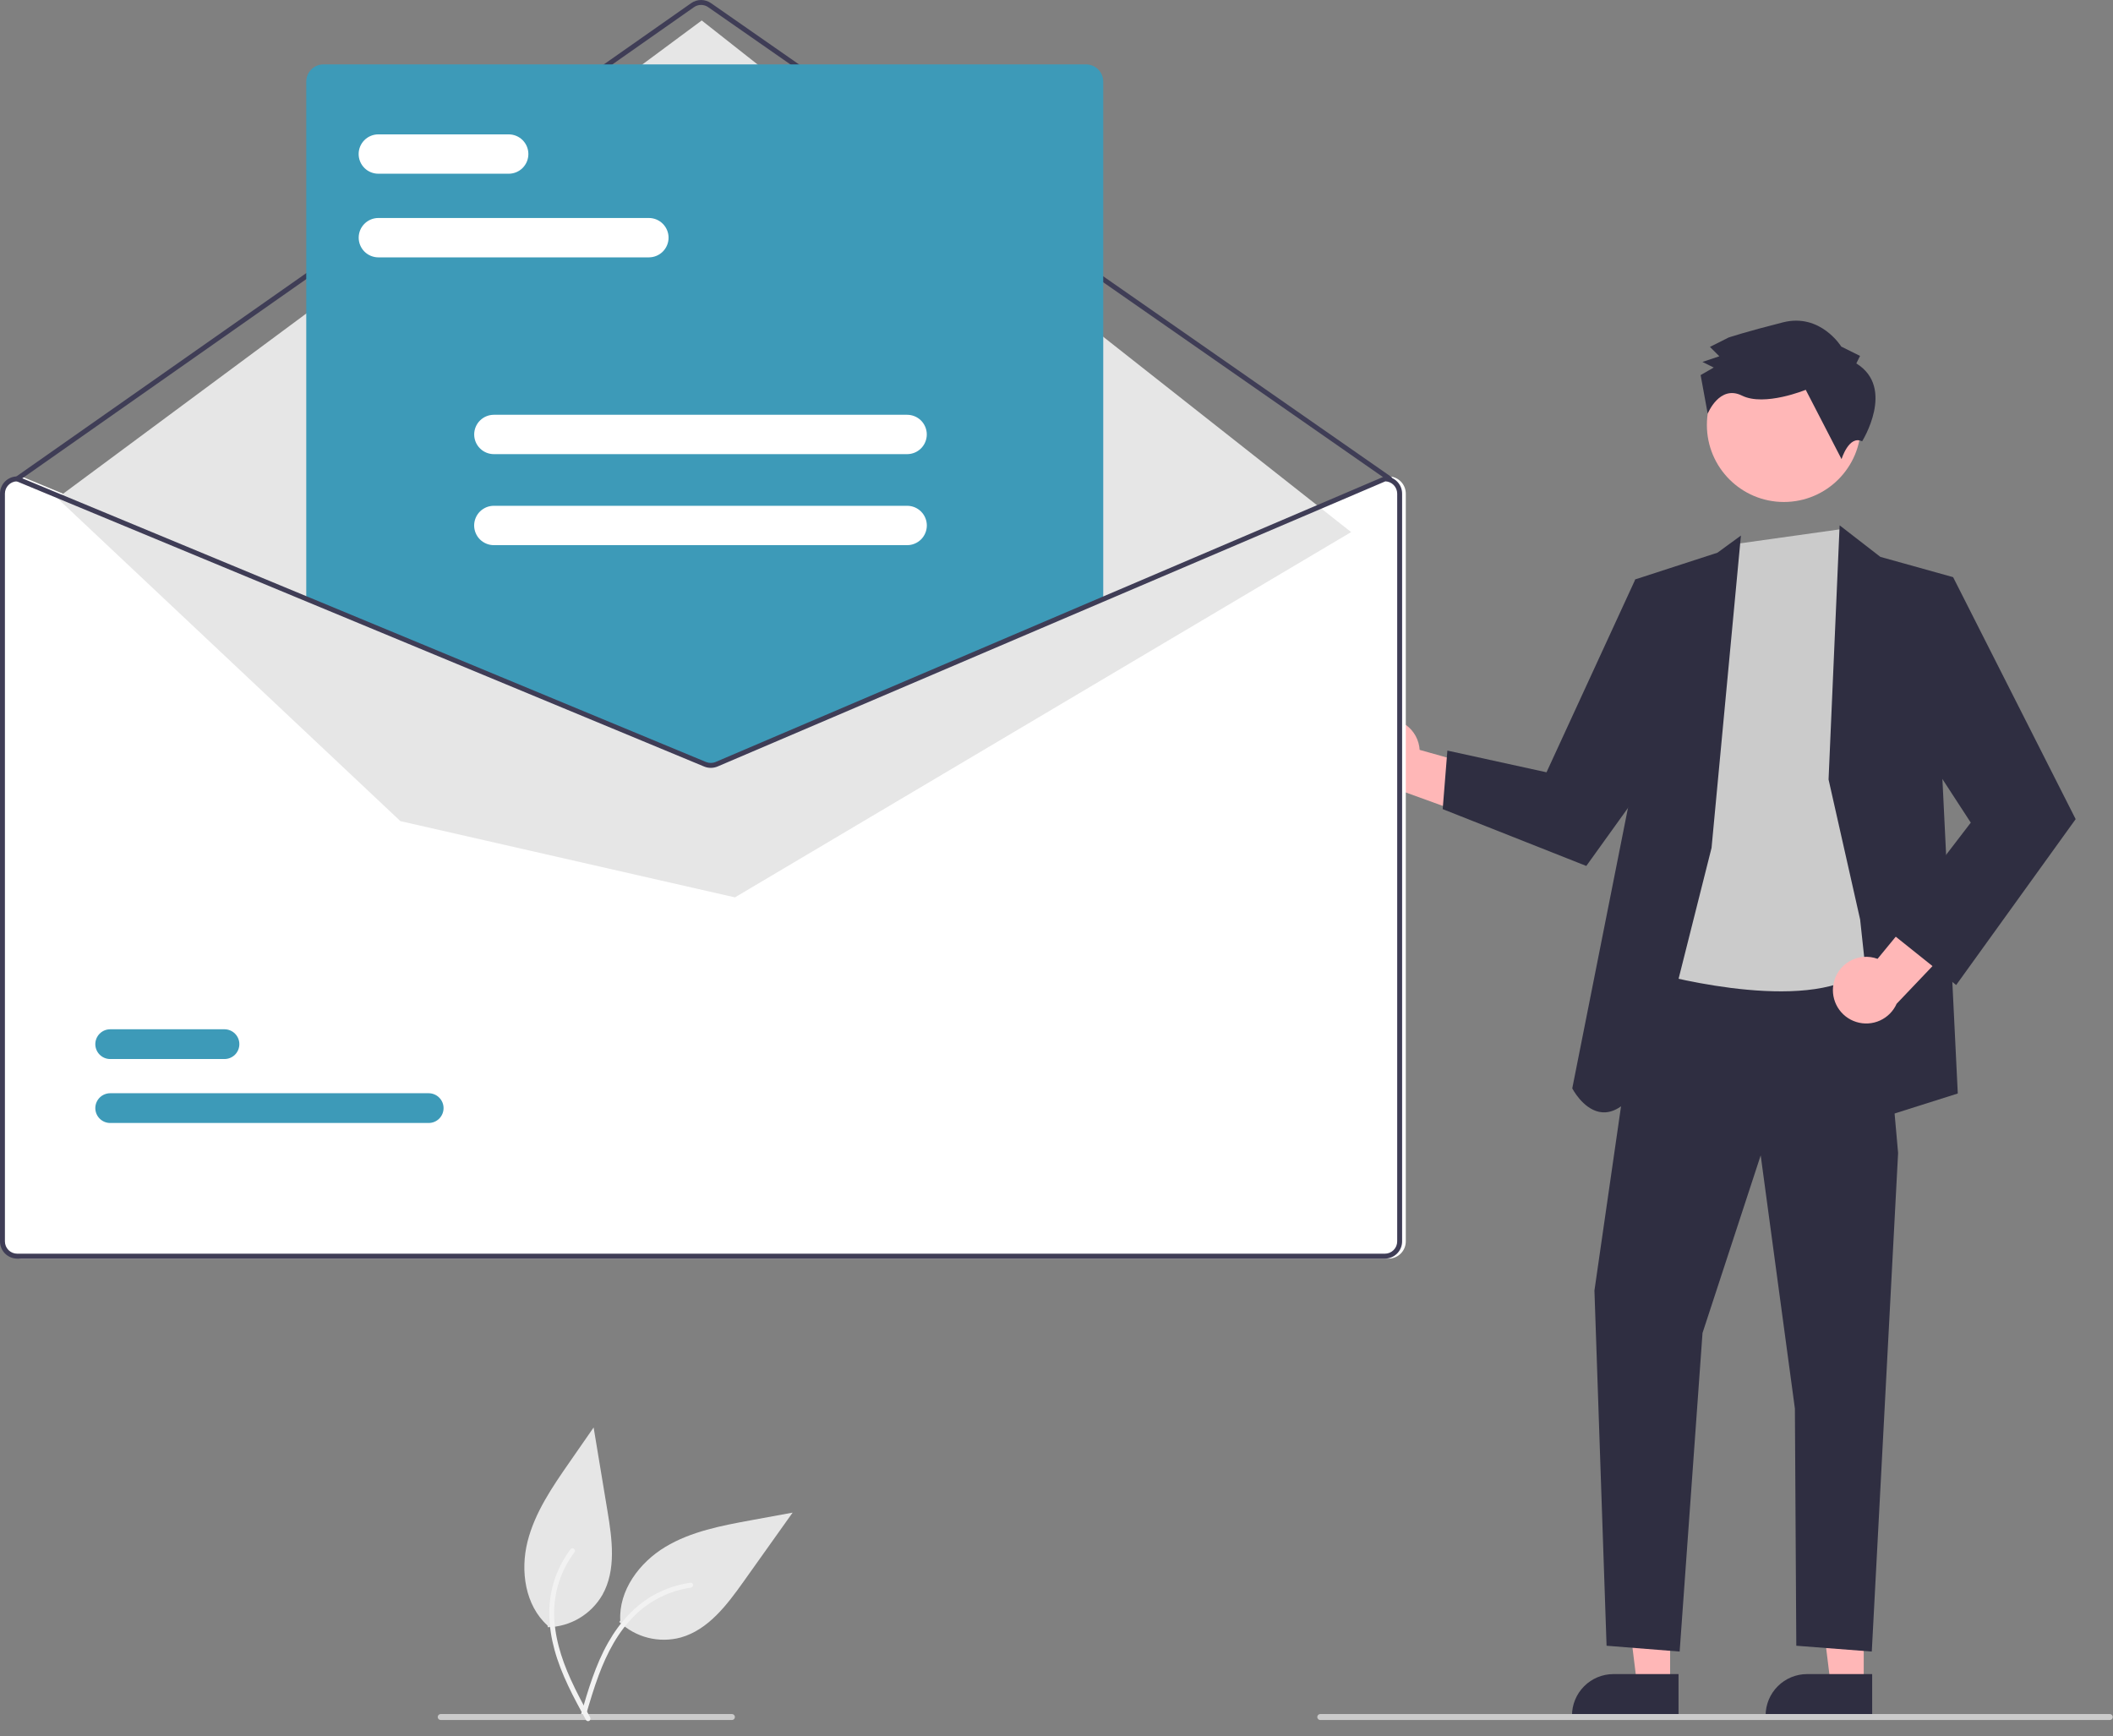
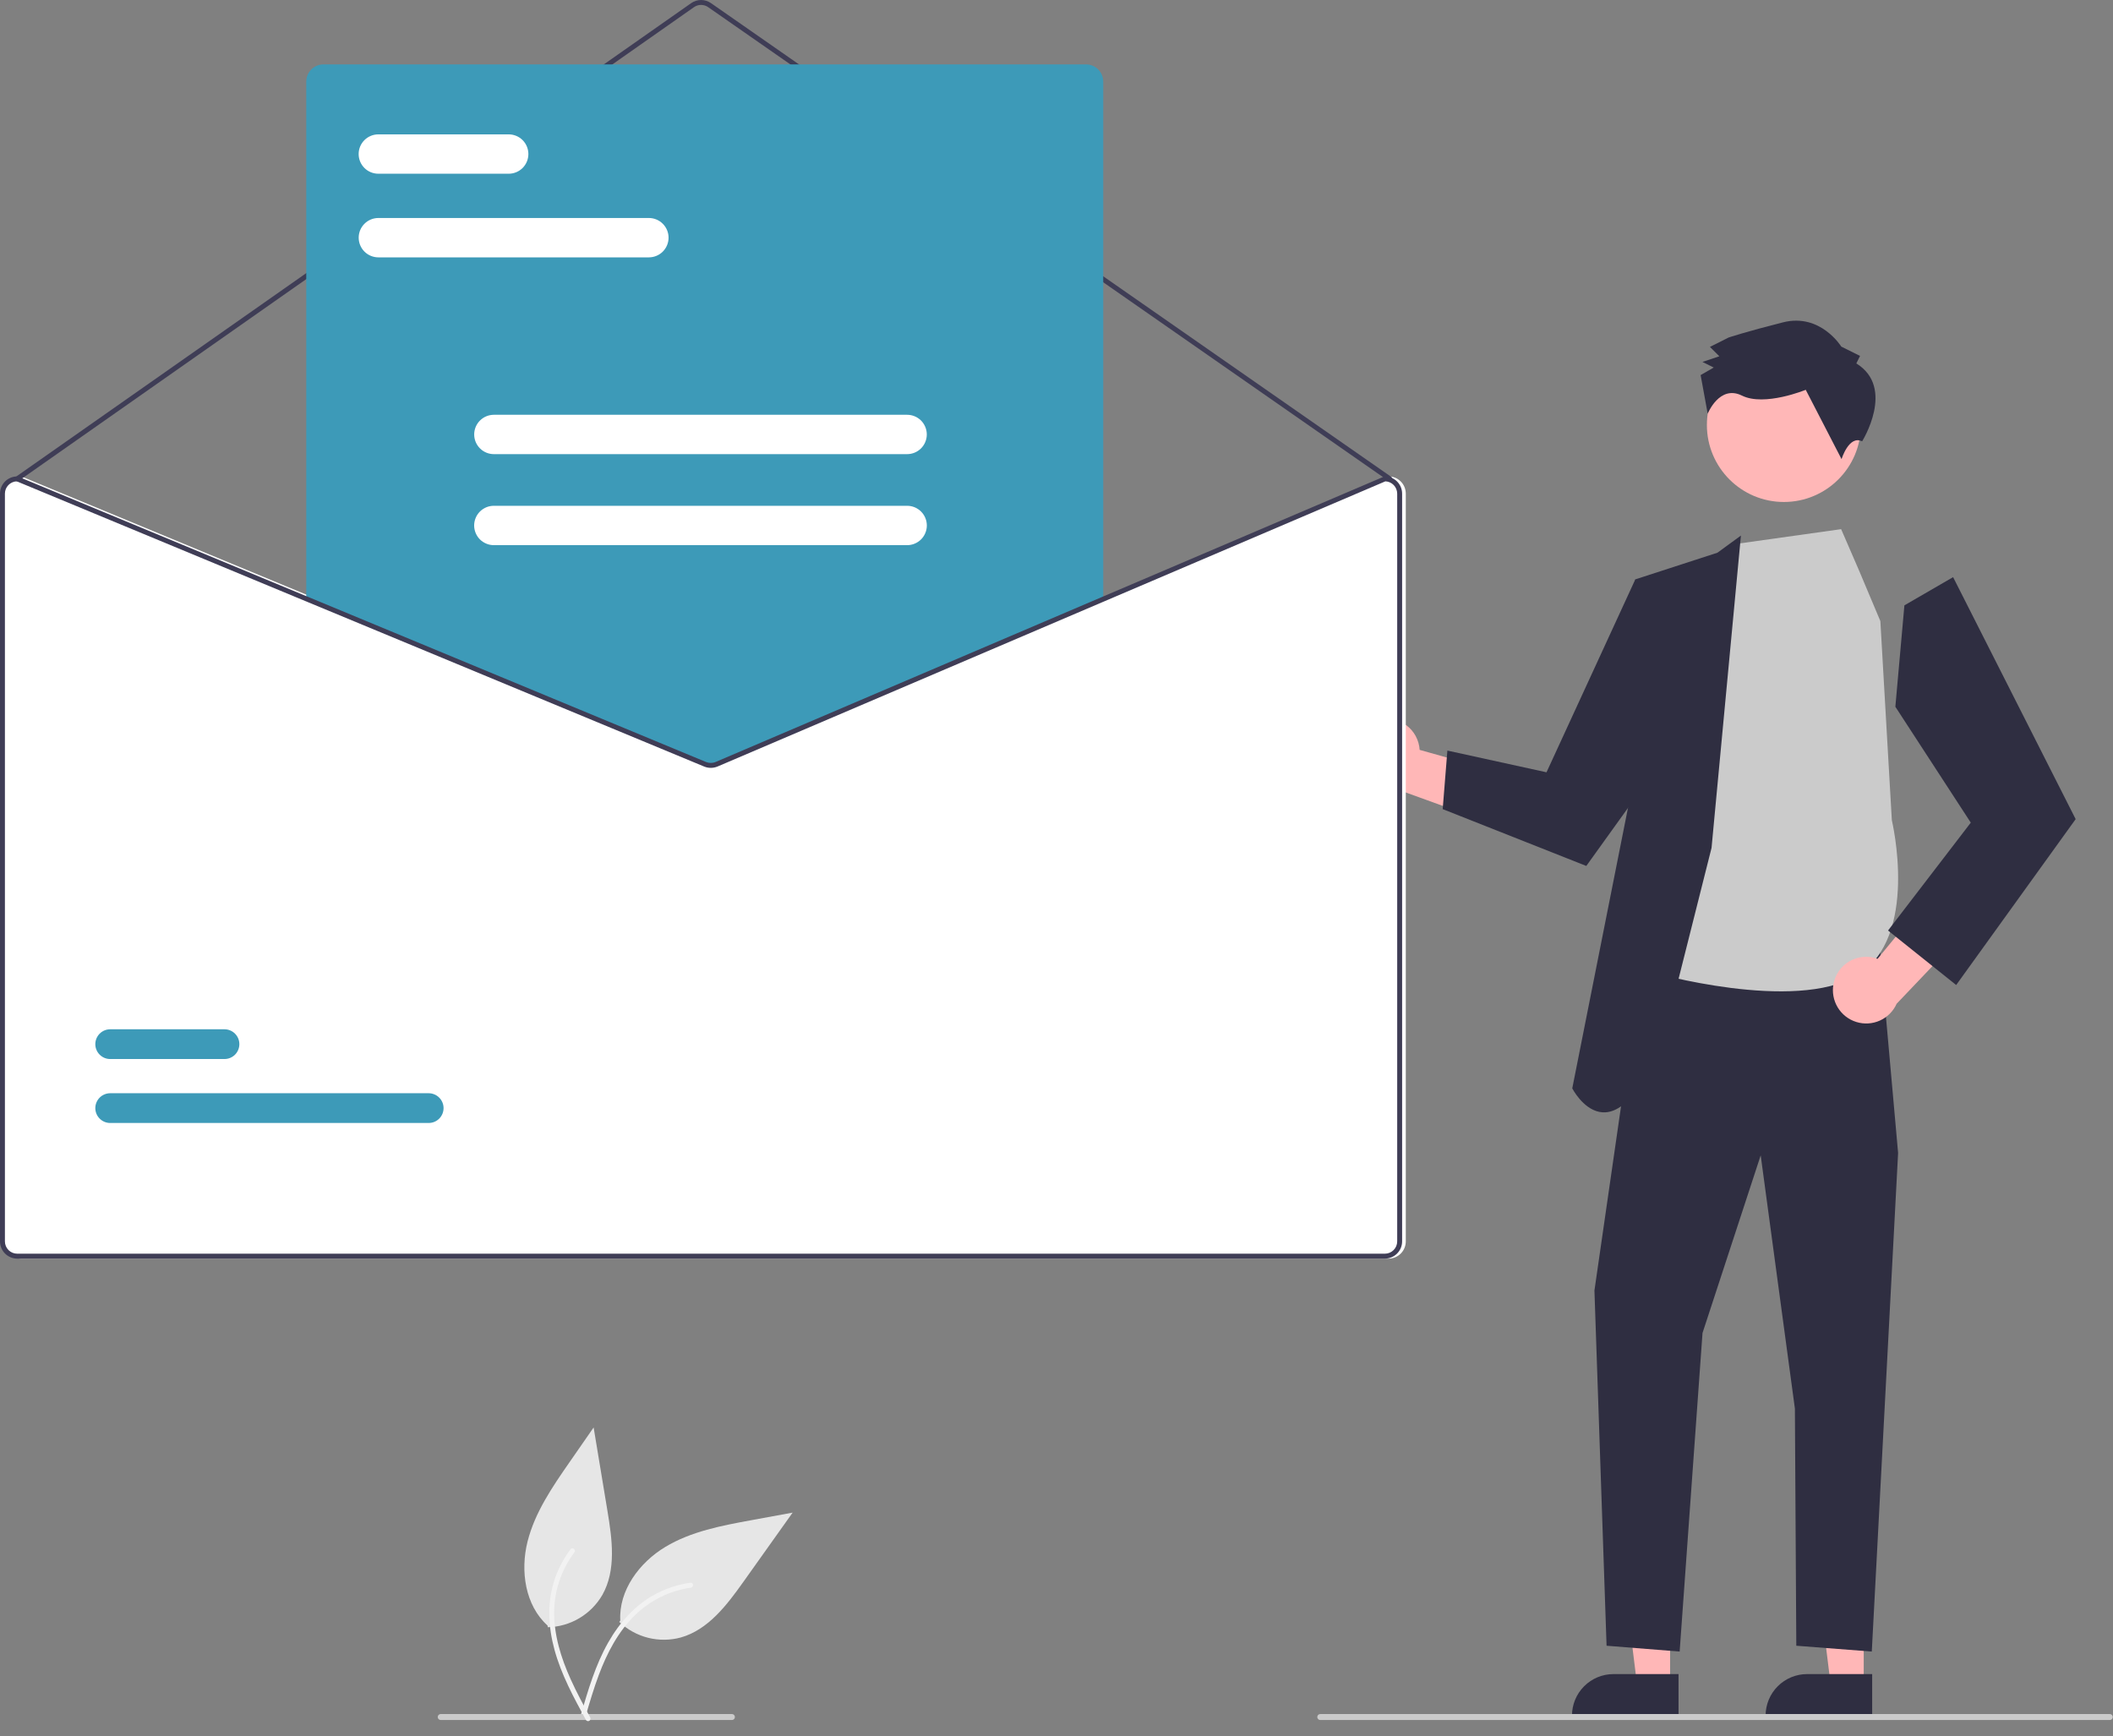
<svg xmlns="http://www.w3.org/2000/svg" width="101" height="83" viewBox="0 0 101 83" fill="none">
  <rect x="0" y="0" width="101" height="83" fill="#808080" stroke="none" />
  <path d="M29.601 77.529C29.987 77.895 30.46 78.156 30.975 78.286C31.491 78.416 32.031 78.411 32.544 78.272C33.859 77.899 34.751 76.713 35.543 75.599L37.887 72.304L35.912 72.666C34.492 72.927 33.036 73.2 31.799 73.945C30.562 74.691 29.571 76.021 29.649 77.463" fill="#E6E6E6" />
  <path d="M27.765 81.967C28.112 80.786 28.46 79.588 29.072 78.512C29.615 77.556 30.357 76.717 31.336 76.196C31.855 75.92 32.419 75.737 33.001 75.654C33.153 75.633 33.178 75.869 33.027 75.891C32.018 76.035 31.082 76.495 30.352 77.206C29.544 77.997 29.013 79.017 28.621 80.067C28.383 80.702 28.192 81.353 28.001 82.003C27.995 82.034 27.978 82.061 27.953 82.08C27.928 82.098 27.896 82.106 27.865 82.103C27.834 82.098 27.806 82.081 27.788 82.055C27.769 82.03 27.761 81.998 27.766 81.967L27.765 81.967Z" fill="#F2F2F2" />
  <path d="M65.906 34.399C66.131 34.345 66.365 34.341 66.592 34.387C66.819 34.433 67.033 34.528 67.219 34.666C67.405 34.803 67.559 34.98 67.669 35.184C67.779 35.388 67.844 35.613 67.858 35.844L73.276 37.367L71.065 39.282L66.259 37.542C65.869 37.54 65.493 37.394 65.204 37.134C64.914 36.873 64.73 36.515 64.686 36.127C64.643 35.74 64.743 35.35 64.967 35.032C65.192 34.713 65.526 34.488 65.906 34.399Z" fill="#FFB7B7" />
  <path d="M79.83 80.539L78.251 80.538L77.499 74.446L79.831 74.446L79.83 80.539Z" fill="#FFB7B7" />
  <path d="M80.233 82.069L75.14 82.069V82.005C75.14 81.479 75.349 80.975 75.721 80.603C76.092 80.231 76.597 80.022 77.122 80.022L80.233 80.023L80.233 82.069Z" fill="#2F2E41" />
  <path d="M89.085 80.539L87.506 80.538L86.754 74.446L89.085 74.446L89.085 80.539Z" fill="#FFB7B7" />
  <path d="M89.488 82.069L84.395 82.069V82.005C84.395 81.479 84.604 80.975 84.976 80.603C85.348 80.231 85.852 80.022 86.377 80.022L89.488 80.023L89.488 82.069Z" fill="#2F2E41" />
  <path d="M78.54 45.572L76.213 61.688L76.793 78.667L80.286 78.945L81.379 63.718L84.16 55.227L85.795 67.331L85.862 78.667L89.47 78.945L90.728 55.112L89.803 44.747L78.54 45.572Z" fill="#2F2E41" />
  <path d="M85.269 23.995C87.302 23.995 88.95 22.347 88.95 20.314C88.95 18.282 87.302 16.634 85.269 16.634C83.236 16.634 81.588 18.282 81.588 20.314C81.588 22.347 83.236 23.995 85.269 23.995Z" fill="#FFB7B7" />
  <path d="M83 25.997L78.937 46.468C78.937 46.468 85.778 48.431 88.775 46.619C91.772 44.806 90.429 39.21 90.429 39.21L89.88 29.689L88.866 27.281L88.005 25.294L83 25.997Z" fill="#CBCBCB" />
  <path d="M81.811 40.528L83.215 25.6L82.092 26.42L78.167 27.694L77.898 38.204L75.153 52.025C75.153 52.025 77.115 55.854 79.547 49.519L81.811 40.528Z" fill="#2F2E41" />
  <path d="M80.056 29.266L78.167 27.694L73.922 36.916L69.184 35.878L68.96 38.676L75.824 41.393L80.502 34.881L80.056 29.266Z" fill="#2F2E41" />
-   <path d="M87.404 37.26L87.933 25.111L89.88 26.619L93.357 27.588L92.847 37.26L93.581 52.269L89.936 53.423L88.913 43.953L87.404 37.26Z" fill="#2F2E41" />
  <path d="M87.638 47.04C87.679 46.812 87.769 46.596 87.903 46.407C88.036 46.218 88.209 46.06 88.41 45.945C88.611 45.83 88.835 45.76 89.066 45.741C89.296 45.721 89.529 45.753 89.746 45.833L93.318 41.483L94.183 44.278L90.658 47.98C90.499 48.336 90.216 48.621 89.86 48.782C89.505 48.943 89.103 48.967 88.731 48.851C88.359 48.736 88.042 48.487 87.841 48.154C87.639 47.82 87.567 47.423 87.638 47.04Z" fill="#FFB7B7" />
  <path d="M91.029 28.936L93.357 27.588L99.215 39.155L93.504 47.084L90.247 44.48L94.202 39.323L90.597 33.783L91.029 28.936Z" fill="#2F2E41" />
  <path d="M88.731 17.372L88.909 17.013L88.011 16.567C88.011 16.567 87.021 14.955 85.228 15.408C83.436 15.861 82.63 16.132 82.63 16.132L81.734 16.582L82.184 17.03L81.377 17.301L81.916 17.568L81.289 17.929L81.627 19.776C81.627 19.776 82.187 18.375 83.265 18.91C84.342 19.445 86.313 18.633 86.313 18.633L88.025 21.947C88.025 21.947 88.378 20.785 89.008 21.095C89.008 21.095 90.617 18.533 88.731 17.372Z" fill="#2F2E41" />
  <path d="M66.373 22.773H66.35L52.852 28.536L34.384 36.422C34.312 36.453 34.234 36.468 34.156 36.469C34.078 36.469 34 36.454 33.928 36.425L14.874 28.52L1.044 22.782L1.023 22.773H1C0.781 22.773 0.572 22.86 0.418 23.014C0.264 23.168 0.177 23.377 0.177 23.596V59.339C0.177 59.558 0.264 59.767 0.418 59.921C0.572 60.075 0.781 60.162 1 60.163H66.373C66.591 60.162 66.801 60.075 66.955 59.921C67.109 59.767 67.196 59.558 67.196 59.339V23.596C67.196 23.377 67.109 23.168 66.955 23.014C66.801 22.86 66.591 22.773 66.373 22.773Z" fill="white" />
  <path d="M66.432 23.007C66.408 23.007 66.385 23 66.365 22.986L33.847 0.34C33.748 0.271 33.631 0.235 33.511 0.235C33.39 0.235 33.273 0.272 33.174 0.341L0.891 22.986C0.865 23.004 0.834 23.011 0.803 23.005C0.772 23 0.745 22.983 0.727 22.957C0.709 22.931 0.702 22.9 0.707 22.869C0.713 22.839 0.73 22.811 0.756 22.793L33.039 0.149C33.177 0.052 33.342 0 33.51 1.11545e-06C33.679 -0 33.843 0.051 33.982 0.147L66.499 22.793C66.52 22.807 66.535 22.828 66.543 22.852C66.551 22.875 66.552 22.901 66.544 22.925C66.537 22.949 66.522 22.97 66.502 22.984C66.481 22.999 66.457 23.007 66.432 23.007Z" fill="#3F3D56" />
-   <path d="M2.735 23.81L33.542 0.978L64.583 25.434L35.13 42.895L19.139 39.25L2.735 23.81Z" fill="#E6E6E6" />
  <path d="M20.489 53.679H5.269C5.176 53.68 5.083 53.661 4.997 53.626C4.91 53.59 4.832 53.538 4.766 53.472C4.699 53.406 4.647 53.328 4.611 53.242C4.575 53.155 4.556 53.063 4.556 52.969C4.556 52.876 4.574 52.783 4.61 52.697C4.646 52.611 4.698 52.532 4.764 52.466C4.83 52.4 4.909 52.347 4.995 52.312C5.081 52.276 5.174 52.257 5.267 52.257H20.489C20.582 52.257 20.675 52.275 20.761 52.311C20.848 52.346 20.926 52.399 20.992 52.465C21.059 52.53 21.111 52.609 21.147 52.695C21.183 52.781 21.202 52.874 21.202 52.967C21.202 53.061 21.184 53.153 21.148 53.24C21.112 53.326 21.06 53.405 20.994 53.471C20.928 53.537 20.849 53.589 20.763 53.625C20.677 53.661 20.584 53.679 20.491 53.679H20.489Z" fill="#3D9AB8" />
  <path d="M10.73 50.622H5.269C5.176 50.623 5.083 50.604 4.997 50.569C4.91 50.533 4.832 50.481 4.766 50.415C4.699 50.349 4.647 50.271 4.611 50.184C4.575 50.098 4.556 50.006 4.556 49.912C4.556 49.819 4.574 49.726 4.61 49.64C4.646 49.553 4.698 49.475 4.764 49.409C4.83 49.343 4.909 49.29 4.995 49.254C5.081 49.219 5.174 49.2 5.267 49.2H10.73C10.918 49.2 11.099 49.275 11.232 49.408C11.366 49.541 11.441 49.722 11.441 49.91C11.441 50.099 11.367 50.279 11.234 50.413C11.101 50.546 10.92 50.622 10.732 50.622H10.73Z" fill="#3D9AB8" />
  <path d="M33.975 36.527C33.86 36.527 33.745 36.505 33.638 36.461L14.639 28.577V3.901C14.639 3.682 14.726 3.473 14.88 3.319C15.034 3.165 15.243 3.078 15.462 3.078H51.911C52.129 3.078 52.338 3.165 52.493 3.319C52.647 3.473 52.734 3.682 52.734 3.901V28.595L52.698 28.61L34.323 36.457C34.213 36.503 34.095 36.527 33.975 36.527Z" fill="#3D9AB8" />
  <path d="M66.197 22.773H66.173L52.675 28.536L34.207 36.422C34.135 36.453 34.058 36.468 33.979 36.469C33.901 36.469 33.823 36.454 33.751 36.425L14.697 28.52L0.868 22.782L0.847 22.773H0.823C0.605 22.773 0.396 22.86 0.241 23.014C0.087 23.168 0 23.377 0 23.596V59.339C0 59.558 0.087 59.767 0.241 59.921C0.396 60.075 0.605 60.162 0.823 60.163H66.197C66.415 60.162 66.624 60.075 66.778 59.921C66.933 59.767 67.02 59.558 67.02 59.339V23.596C67.02 23.377 66.933 23.168 66.778 23.014C66.624 22.86 66.415 22.773 66.197 22.773ZM66.785 59.339C66.785 59.495 66.723 59.645 66.612 59.755C66.502 59.865 66.353 59.927 66.197 59.927H0.823C0.667 59.927 0.518 59.865 0.407 59.755C0.297 59.645 0.235 59.495 0.235 59.339V23.596C0.235 23.444 0.294 23.297 0.4 23.188C0.505 23.078 0.649 23.014 0.801 23.008L14.697 28.774L33.66 36.642C33.866 36.726 34.096 36.724 34.3 36.639L52.675 28.791L66.22 23.008C66.372 23.014 66.515 23.079 66.62 23.188C66.725 23.298 66.784 23.444 66.785 23.596L66.785 59.339Z" fill="#3F3D56" />
  <path d="M31.018 12.302H18.084C17.835 12.301 17.596 12.202 17.42 12.026C17.244 11.849 17.145 11.61 17.145 11.361C17.145 11.112 17.244 10.873 17.42 10.697C17.596 10.52 17.835 10.421 18.084 10.42H31.018C31.267 10.421 31.506 10.52 31.682 10.697C31.858 10.873 31.957 11.112 31.957 11.361C31.957 11.61 31.858 11.849 31.682 12.026C31.506 12.202 31.267 12.301 31.018 12.302Z" fill="white" />
  <path d="M24.316 8.304H18.084C17.834 8.304 17.595 8.205 17.419 8.029C17.242 7.852 17.143 7.613 17.143 7.363C17.143 7.114 17.242 6.875 17.419 6.698C17.595 6.522 17.834 6.423 18.084 6.423H24.316C24.565 6.423 24.804 6.522 24.981 6.698C25.157 6.875 25.256 7.114 25.256 7.363C25.256 7.613 25.157 7.852 24.981 8.029C24.804 8.205 24.565 8.304 24.316 8.304Z" fill="white" />
  <path d="M43.36 21.708H23.607C23.357 21.708 23.118 21.609 22.942 21.432C22.765 21.256 22.666 21.017 22.666 20.767C22.666 20.518 22.765 20.279 22.942 20.102C23.118 19.926 23.357 19.827 23.607 19.827H43.36C43.609 19.827 43.849 19.926 44.025 20.102C44.201 20.279 44.3 20.518 44.3 20.767C44.3 21.017 44.201 21.256 44.025 21.432C43.849 21.609 43.609 21.708 43.36 21.708Z" fill="white" />
  <path d="M43.36 26.058H23.607C23.483 26.059 23.36 26.035 23.246 25.987C23.132 25.94 23.028 25.871 22.94 25.784C22.853 25.696 22.783 25.593 22.736 25.478C22.689 25.364 22.664 25.241 22.664 25.118C22.664 24.994 22.689 24.872 22.736 24.758C22.783 24.643 22.853 24.54 22.94 24.452C23.028 24.365 23.132 24.296 23.246 24.248C23.36 24.201 23.483 24.177 23.607 24.177H43.36C43.483 24.177 43.606 24.201 43.72 24.248C43.834 24.296 43.938 24.365 44.026 24.452C44.113 24.54 44.183 24.643 44.23 24.758C44.278 24.872 44.302 24.994 44.302 25.118C44.302 25.241 44.278 25.364 44.23 25.478C44.183 25.593 44.113 25.696 44.026 25.784C43.938 25.871 43.834 25.94 43.72 25.987C43.606 26.035 43.483 26.059 43.36 26.058Z" fill="white" />
  <path d="M100.845 82.218H63.108C63.07 82.218 63.034 82.203 63.007 82.176C62.98 82.149 62.965 82.113 62.965 82.075C62.965 82.037 62.98 82 63.007 81.973C63.034 81.946 63.07 81.931 63.108 81.931H100.845C100.884 81.931 100.92 81.946 100.947 81.973C100.974 82 100.989 82.037 100.989 82.075C100.989 82.113 100.974 82.149 100.947 82.176C100.92 82.203 100.884 82.218 100.845 82.218Z" fill="#CBCBCB" />
  <path d="M34.985 82.218H21.067C21.028 82.218 20.992 82.203 20.965 82.176C20.938 82.149 20.923 82.113 20.923 82.075C20.923 82.037 20.938 82 20.965 81.973C20.992 81.946 21.028 81.931 21.067 81.931H34.985C35.023 81.931 35.059 81.946 35.086 81.973C35.113 82 35.128 82.037 35.128 82.075C35.128 82.113 35.113 82.149 35.086 82.176C35.059 82.203 35.023 82.218 34.985 82.218Z" fill="#CBCBCB" />
  <path d="M26.184 77.782C26.716 77.77 27.235 77.621 27.692 77.35C28.149 77.079 28.529 76.694 28.795 76.234C29.464 75.042 29.26 73.571 29.036 72.223L28.375 68.234L27.23 69.884C26.406 71.07 25.567 72.291 25.215 73.691C24.864 75.092 25.099 76.734 26.172 77.701" fill="#E6E6E6" />
  <path d="M28.012 82.223C27.424 81.141 26.827 80.047 26.502 78.852C26.213 77.791 26.148 76.673 26.474 75.613C26.648 75.051 26.918 74.524 27.273 74.055C27.365 73.932 27.55 74.082 27.457 74.204C26.844 75.017 26.505 76.004 26.489 77.023C26.473 78.154 26.817 79.252 27.279 80.273C27.558 80.89 27.881 81.487 28.204 82.082C28.222 82.108 28.229 82.14 28.224 82.171C28.22 82.201 28.203 82.229 28.178 82.249C28.153 82.267 28.121 82.275 28.09 82.27C28.059 82.265 28.031 82.248 28.012 82.222L28.012 82.223Z" fill="#F2F2F2" />
</svg>